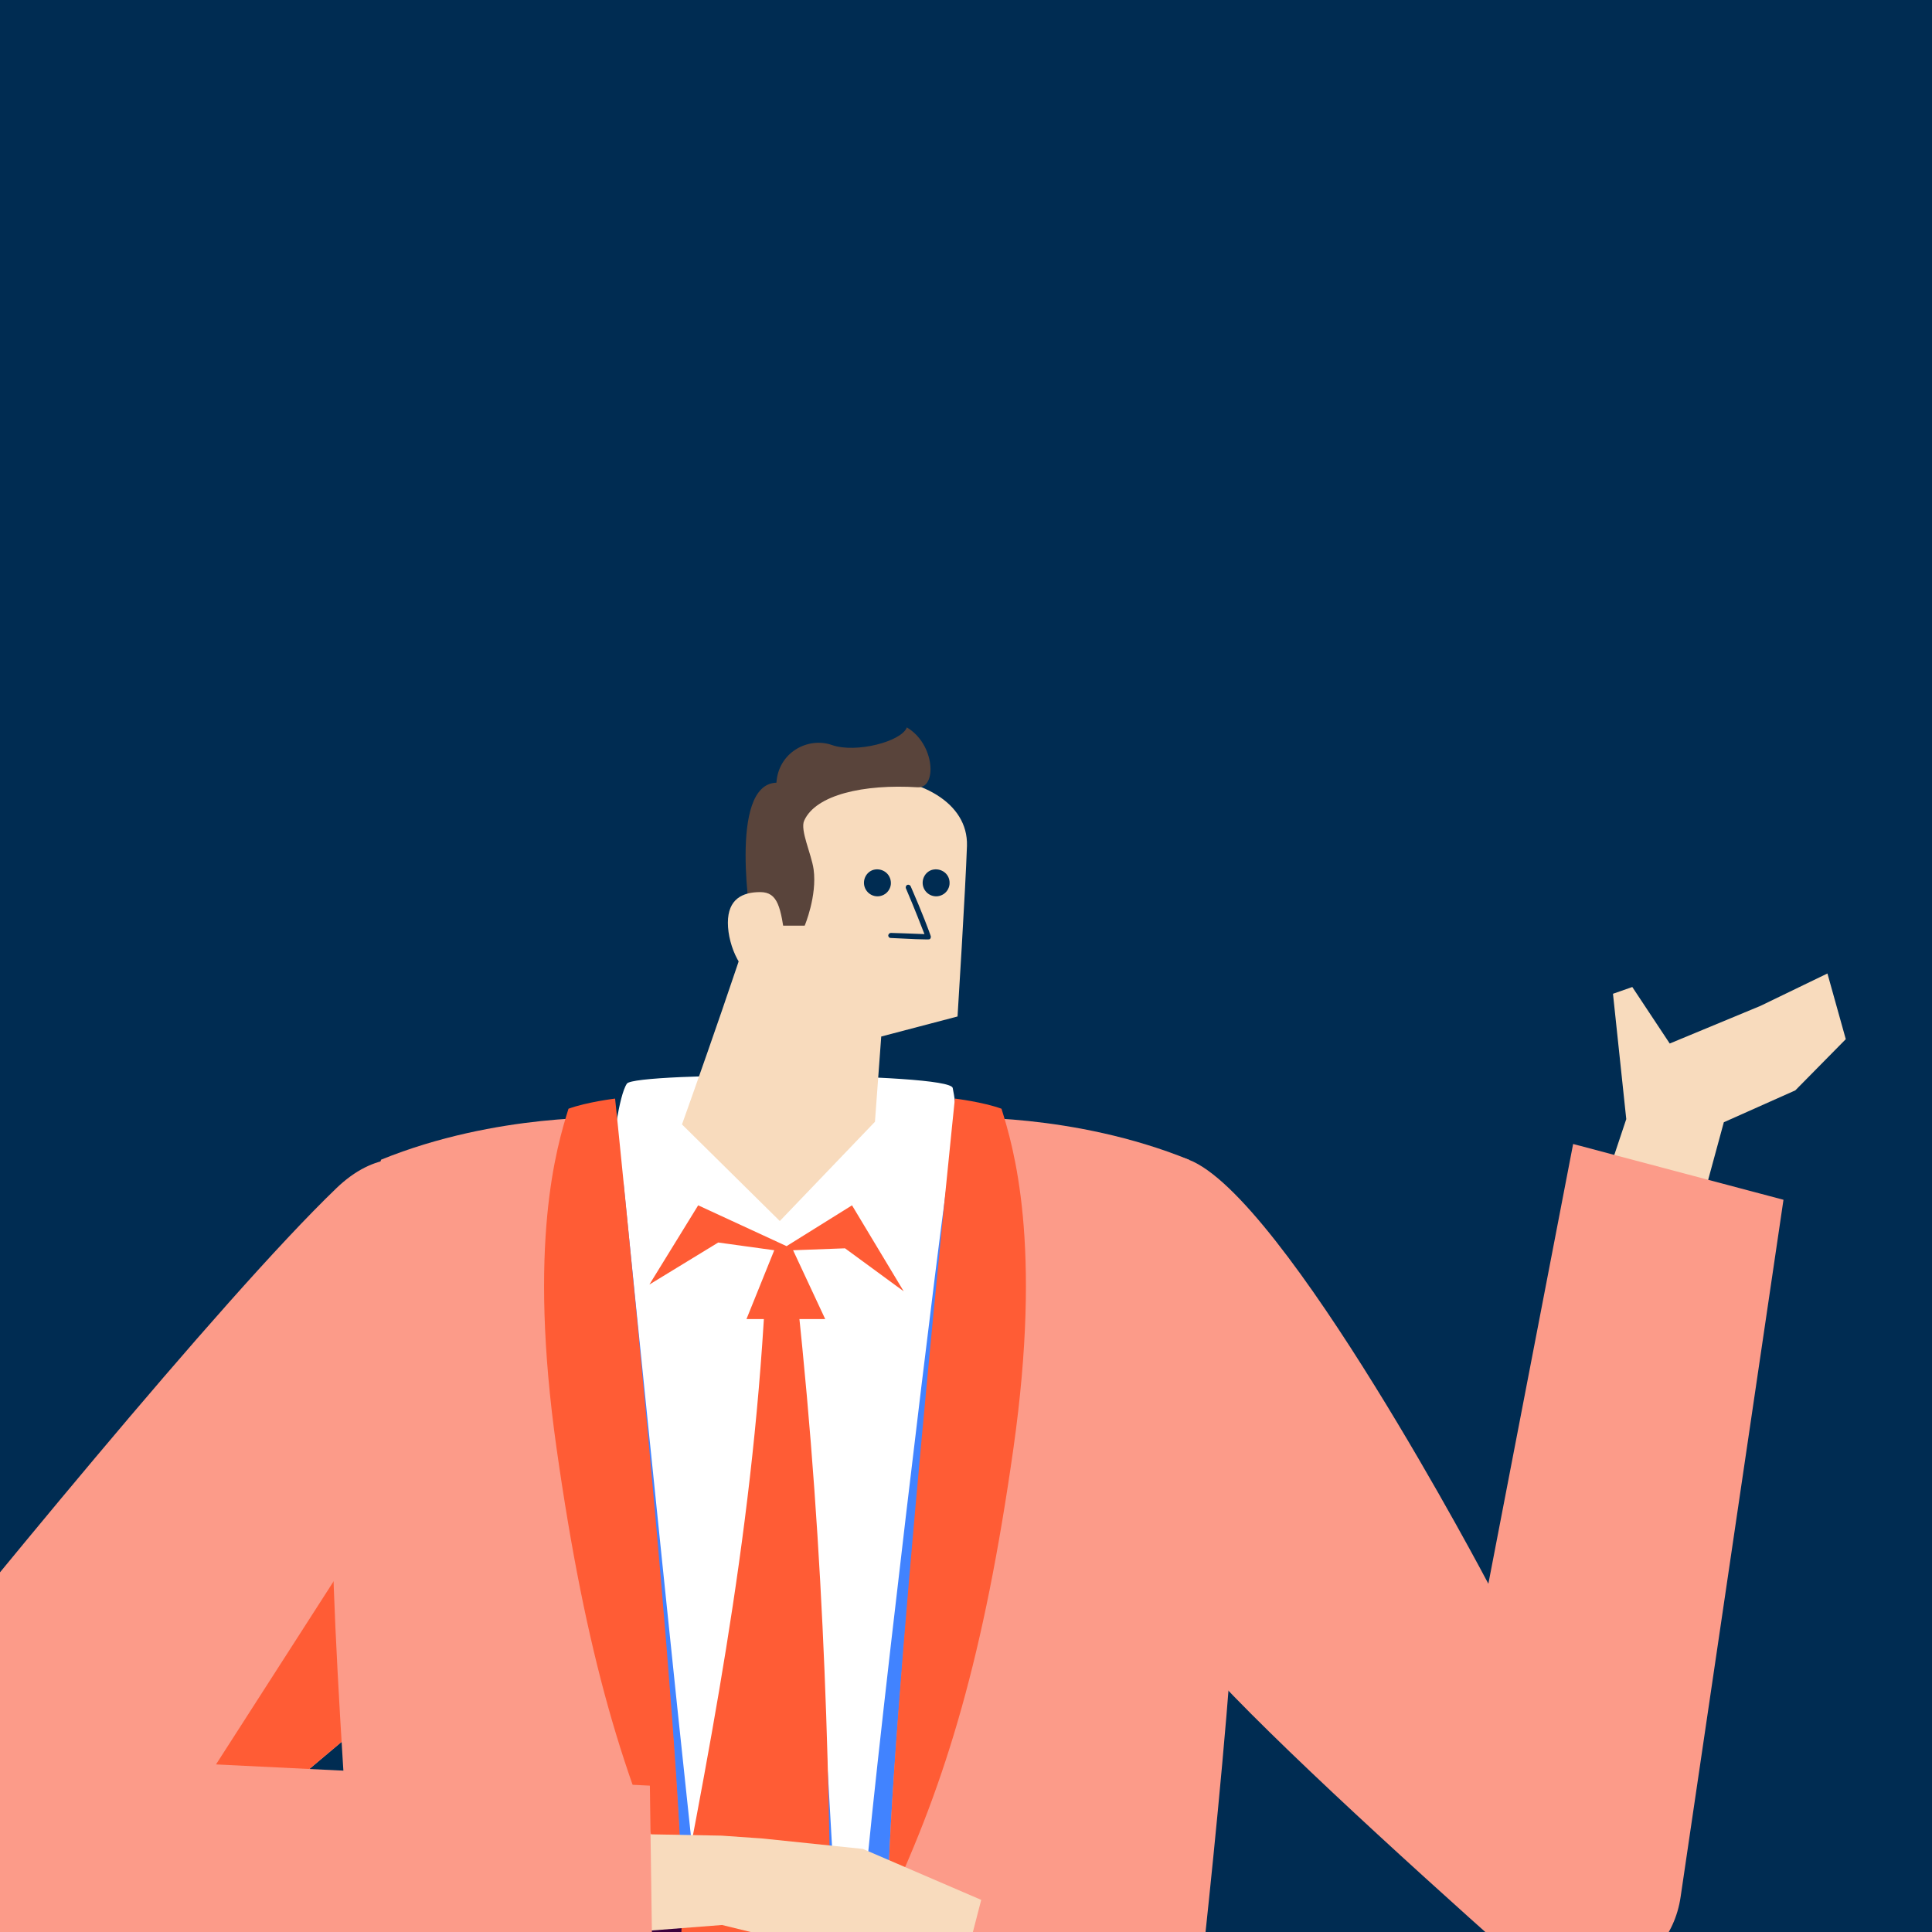
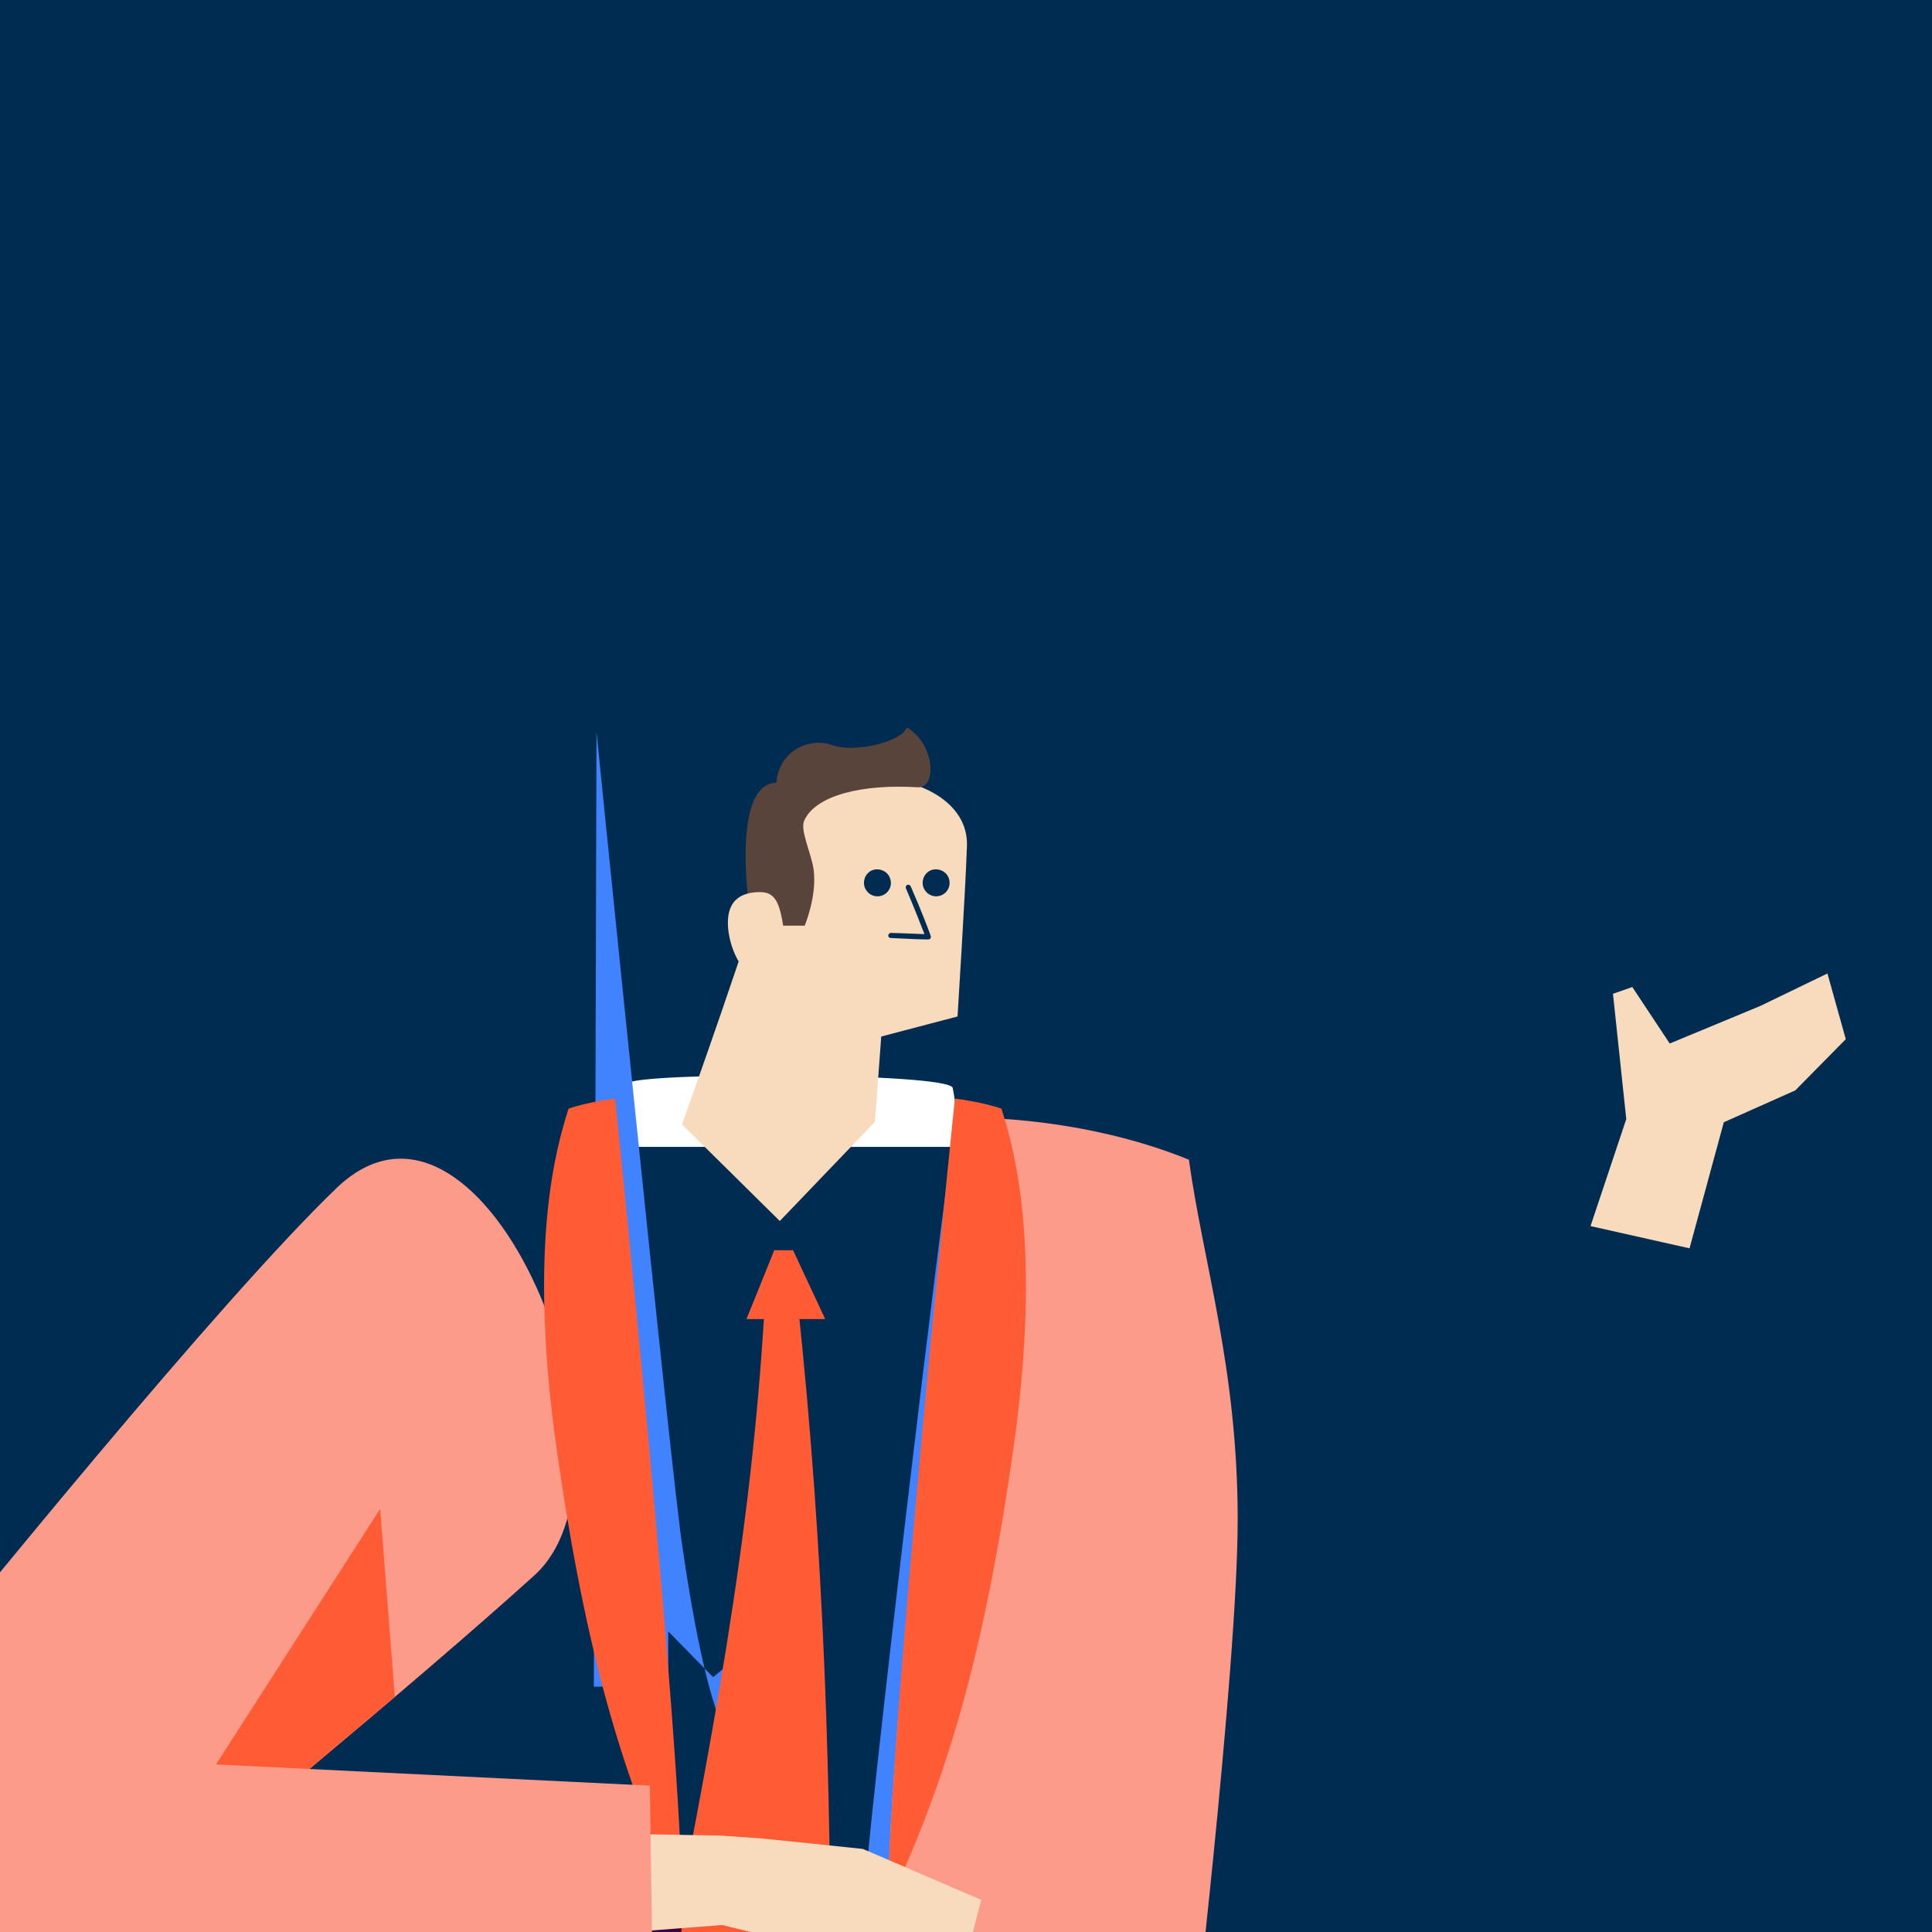
<svg xmlns="http://www.w3.org/2000/svg" xmlns:xlink="http://www.w3.org/1999/xlink" version="1.1" x="0px" y="0px" viewBox="0 0 800 800" style="enable-background:new 0 0 800 800;" xml:space="preserve">
  <style type="text/css">
	.st0{fill:#002C52;}
	.st1{fill:#55B8CC;}
	.st2{fill:#0046FE;}
	.st3{fill:#63295C;}
	.st4{fill:#80CAD9;}
	.st5{fill:#FC9B89;}
	.st6{fill:#4183FF;}
	.st7{fill:#FFFFFF;}
	.st8{fill:#DBDBDB;}
	.st9{fill:#FF5C35;}
	.st10{clip-path:url(#SVGID_00000003093781197076638750000005943270149845744776_);}
	.st11{fill:#CCCCCC;}
	.st12{fill:#AFAFAF;}
	.st13{fill:#092133;}
	.st14{clip-path:url(#SVGID_00000080206428892136046960000015333253718800850572_);}
	.st15{fill:#896A67;}
	.st16{clip-path:url(#SVGID_00000101822640945169278040000004033676312715911595_);}
	.st17{fill:#3B003D;}
	.st18{fill:#DBB9B4;}
	.st19{filter:url(#Adobe_OpacityMaskFilter);}
	.st20{filter:url(#Adobe_OpacityMaskFilter_00000092426665731784586980000011310249909360441789_);}
	
		.st21{mask:url(#SVGID_00000052093118370854335530000016704668918951934653_);fill:url(#SVGID_00000161599211087405854200000005373260874870516907_);}
	.st22{fill:#DCDEE2;}
	.st23{fill:#F8DBBD;}
	.st24{fill:#996341;}
	.st25{fill:none;}
	.st26{fill:#DEBB96;}
	.st27{fill:#FFD366;}
	.st28{fill:#59443B;}
	.st29{clip-path:url(#SVGID_00000165951047995890479790000008107366989589343654_);}
	.st30{fill:#FFEEDE;}
</style>
  <g id="BG">
    <rect x="-74.5" y="-74.5" class="st0" width="949" height="949" />
  </g>
  <g id="illus">
    <g>
      <g>
        <defs>
          <polyline id="SVGID_00000015313349001218455410000007174154228696085425_" points="684.7,285.6 684.7,800 -1.2,800 -1.2,285.6           " />
        </defs>
        <clipPath id="SVGID_00000022543877886870136450000002746034054830957475_">
          <use xlink:href="#SVGID_00000015313349001218455410000007174154228696085425_" style="overflow:visible;" />
        </clipPath>
        <g style="clip-path:url(#SVGID_00000022543877886870136450000002746034054830957475_);">
          <path class="st5" d="M-59.9,815.8c22.9,22.1,58.6,23.5,83.2,3.4c55.4-45.3,150-123.4,198-166.9c49.6-44.9-20.1-219.8-82-160.3      C91.4,538.1-11,663.8-65.3,731.5C-85.5,756.8-83.2,793.3-59.9,815.8L-59.9,815.8z" />
          <g>
            <g>
              <path class="st9" d="M79.5,746.1l31.2,0.9c17.9-14.9,35.9-30.1,52.8-44.4l-6.1-77.8L79.5,746.1z" />
            </g>
          </g>
          <g>
            <g>
              <path class="st7" d="M253.8,474.9c0,0,2.4-21.3,5.8-26.2c3.4-4.9,133.5-4.7,134.9,1.8c1.4,6.5,3.1,24.4,3.1,24.4H253.8z" />
            </g>
-             <path class="st7" d="M453.1,884.3c25.3-177.9,56.3-397.6,1.2-411.2c-60.4-15-200.4-14-269,1.8       c-52.2,12.1-47.9,289.9-23.6,409.4H453.1z" />
-             <path class="st6" d="M337.7,659.1c4.2,47.3,11.1,185.8,11.1,185.8l-42.4,35.4l-18.6-19v22.9h-30.8l1.1-395.3       c0,0,31.2,309.8,35.6,337.6C309.6,826.6,337.7,659.1,337.7,659.1z" />
+             <path class="st6" d="M337.7,659.1l-42.4,35.4l-18.6-19v22.9h-30.8l1.1-395.3       c0,0,31.2,309.8,35.6,337.6C309.6,826.6,337.7,659.1,337.7,659.1z" />
            <g>
              <path class="st9" d="M330.2,538.4c-3.4,0-9.9-0.6-13.4-0.8c-5.5,101.7-23.4,189.2-42.5,287.8c9,12.8,21.2,31.8,29.3,43.2        c15.2-12.2,30.1-27.2,40.4-37C344,743.2,341.7,645,330.2,538.4z" />
            </g>
            <g>
              <polygon class="st9" points="320.6,517.7 309.1,546.2 341.7,546.2 328.4,517.7       " />
            </g>
            <path class="st6" d="M363.3,884.3c0,0-6.4-68.6-5.6-95.5c0.8-26.9,34.1-303.5,35.5-305.5c1.3-2,23.3,400.1,23.3,400.1       L363.3,884.3z" />
          </g>
          <g>
            <path class="st5" d="M492.3,480.2c5.9,42.6,20.2,86.5,20.2,148.9c0,62.4-20.2,232.9-20.2,232.9l34.7,207.1H397.6       c0,0-29.9-213.2-29.9-280.4c0-67.1,27.7-325.9,27.7-325.9S444.3,460.7,492.3,480.2z" />
            <g>
              <path class="st9" d="M395.4,454.9c0,0-27.7,266.8-27.7,333.9c24.3-51.6,39.8-103.6,51.9-188.8c12.1-85.2,0-125.1-4.9-140.9        C407,456.3,395.4,454.9,395.4,454.9z" />
            </g>
          </g>
          <g>
-             <path class="st5" d="M157.8,480.2c-13.4,40.6-20.2,86.5-20.2,148.9c0,62.4,13.9,232.9,13.9,232.9l-37.9,207.1h138.8       c0,0,29.9-213.2,29.9-280.4c0-67.1-27.7-325.9-27.7-325.9S205.8,460.7,157.8,480.2z" />
            <g>
              <path class="st17" d="M282.4,788.8c0-1.6,0-3.4-0.1-5.3l-137.2-6.7c3.3,46.9,6.4,85.2,6.4,85.2l-2.2,12.1l127.4-3        C280.1,837.6,282.4,807.5,282.4,788.8z" />
            </g>
            <g>
              <path class="st9" d="M254.7,454.9c0,0,27.7,266.8,27.7,333.9c-24.3-51.6-39.8-103.6-51.9-188.8c-12.1-85.2,0-125.1,4.9-140.9        C243.1,456.3,254.7,454.9,254.7,454.9z" />
            </g>
          </g>
          <g>
            <g>
              <path class="st23" d="M400.4,350.2c0.5-18-19.6-28.5-42.1-28.4c-25.5,0.1-35,8.2-40.6,37.6c-3,16-35.3,106.2-35.3,106.2        l40.5,40l39.4-41.1l2.6-35.3l31.6-8.3C396.5,420.9,399.8,368.2,400.4,350.2z" />
            </g>
            <path class="st28" d="M375.5,301.2c-2.1,5.8-21,10.8-31,7.3c-10-3.5-22.2,3.1-23,15.6c-20.3,0.6-10.3,59.2-10.3,59.2h22       c0,0,5.2-12.3,3.7-23.3c-0.9-6.4-5.7-16.3-3.9-20.2c4.8-10.7,24.6-15.2,47-13.8C388,326.5,387.3,308.2,375.5,301.2z" />
            <path class="st23" d="M325.2,389.4c1.4,9.7-3,15.5-10.4,15.5c-7.4,0-13.4-13-13.4-22.8c0-9.8,6-12.7,13.4-12.7       C322.2,369.4,323.3,375.8,325.2,389.4z" />
            <path class="st0" d="M393.2,365.7c0,1.7-0.9,3.4-2.3,4.4c-3.3,2.3-7.5,0.6-8.6-2.9c-0.9-2.9,0.7-6.1,3.6-7       C389.5,359.2,393.3,361.7,393.2,365.7z" />
            <path class="st0" d="M368.9,365.7c0,1.7-0.9,3.4-2.3,4.4c-3.3,2.3-7.5,0.6-8.6-2.9c-0.9-2.9,0.7-6.1,3.6-7       C365.2,359.2,368.9,361.7,368.9,365.7z" />
            <path class="st0" d="M383.7,389c1.2,0,1.3-0.1,1.4-0.2c0.3-0.3,0.4-0.8,0.3-1.2c-0.5-1.5-3.4-9.4-8.3-20.6       c-0.2-0.5-0.9-0.8-1.4-0.6c-0.5,0.2-0.8,0.9-0.6,1.4c3.9,9.1,6.5,16,7.7,19c-4-0.2-13.9-0.5-13.9-0.5c0,0,0,0,0,0       c-0.6,0-1,0.5-1.1,1c0,0.6,0.4,1.1,1,1.1C378.2,388.9,382.1,389,383.7,389z" />
          </g>
          <g>
            <g>
-               <polygon class="st9" points="325.7,516 352.8,499.1 374.2,534.7 349.9,516.9 328.4,517.7 325.4,522 320.6,517.7 297.4,514.5         268.9,531.9 289.1,499.1       " />
-             </g>
+               </g>
          </g>
          <g>
            <polygon class="st23" points="298.8,760.1 315.9,761.3 357.3,765.6 406.3,786.7 401.9,803.7 328.8,804.4 299,797.1        256.5,800.4 266.6,759.5      " />
            <path class="st5" d="M269.1,739.4l-292.4-14.3c-31.7-1.5-57.9,24.3-56.8,56.1l0,0c1,29.7,25.8,53,55.5,52.3l294.9-7       L269.1,739.4z" />
          </g>
        </g>
      </g>
      <g>
        <polygon class="st23" points="673.4,463.4 667.9,411.5 675.9,408.7 691.4,432.1 729,416.5 756.7,403.1 764.3,430.3 743.4,451.5      713.8,464.7 699.6,516.9 658.6,507.7    " />
        <g>
          <g>
            <g>
-               <path class="st5" d="M493.8,683.8c23.7,28.1,86.1,85,133.1,126.8c24.8,22.1,64.2,7.7,69-25.1l42.6-288.7l-87.1-23.1        l-35.1,182.1c0,0-84.4-160.5-124.1-175.6C436.4,459.1,419,595.2,493.8,683.8z" />
-             </g>
+               </g>
          </g>
        </g>
      </g>
    </g>
    <rect y="-1" class="st25" width="800" height="800" />
  </g>
  <g id="raccords">
</g>
</svg>